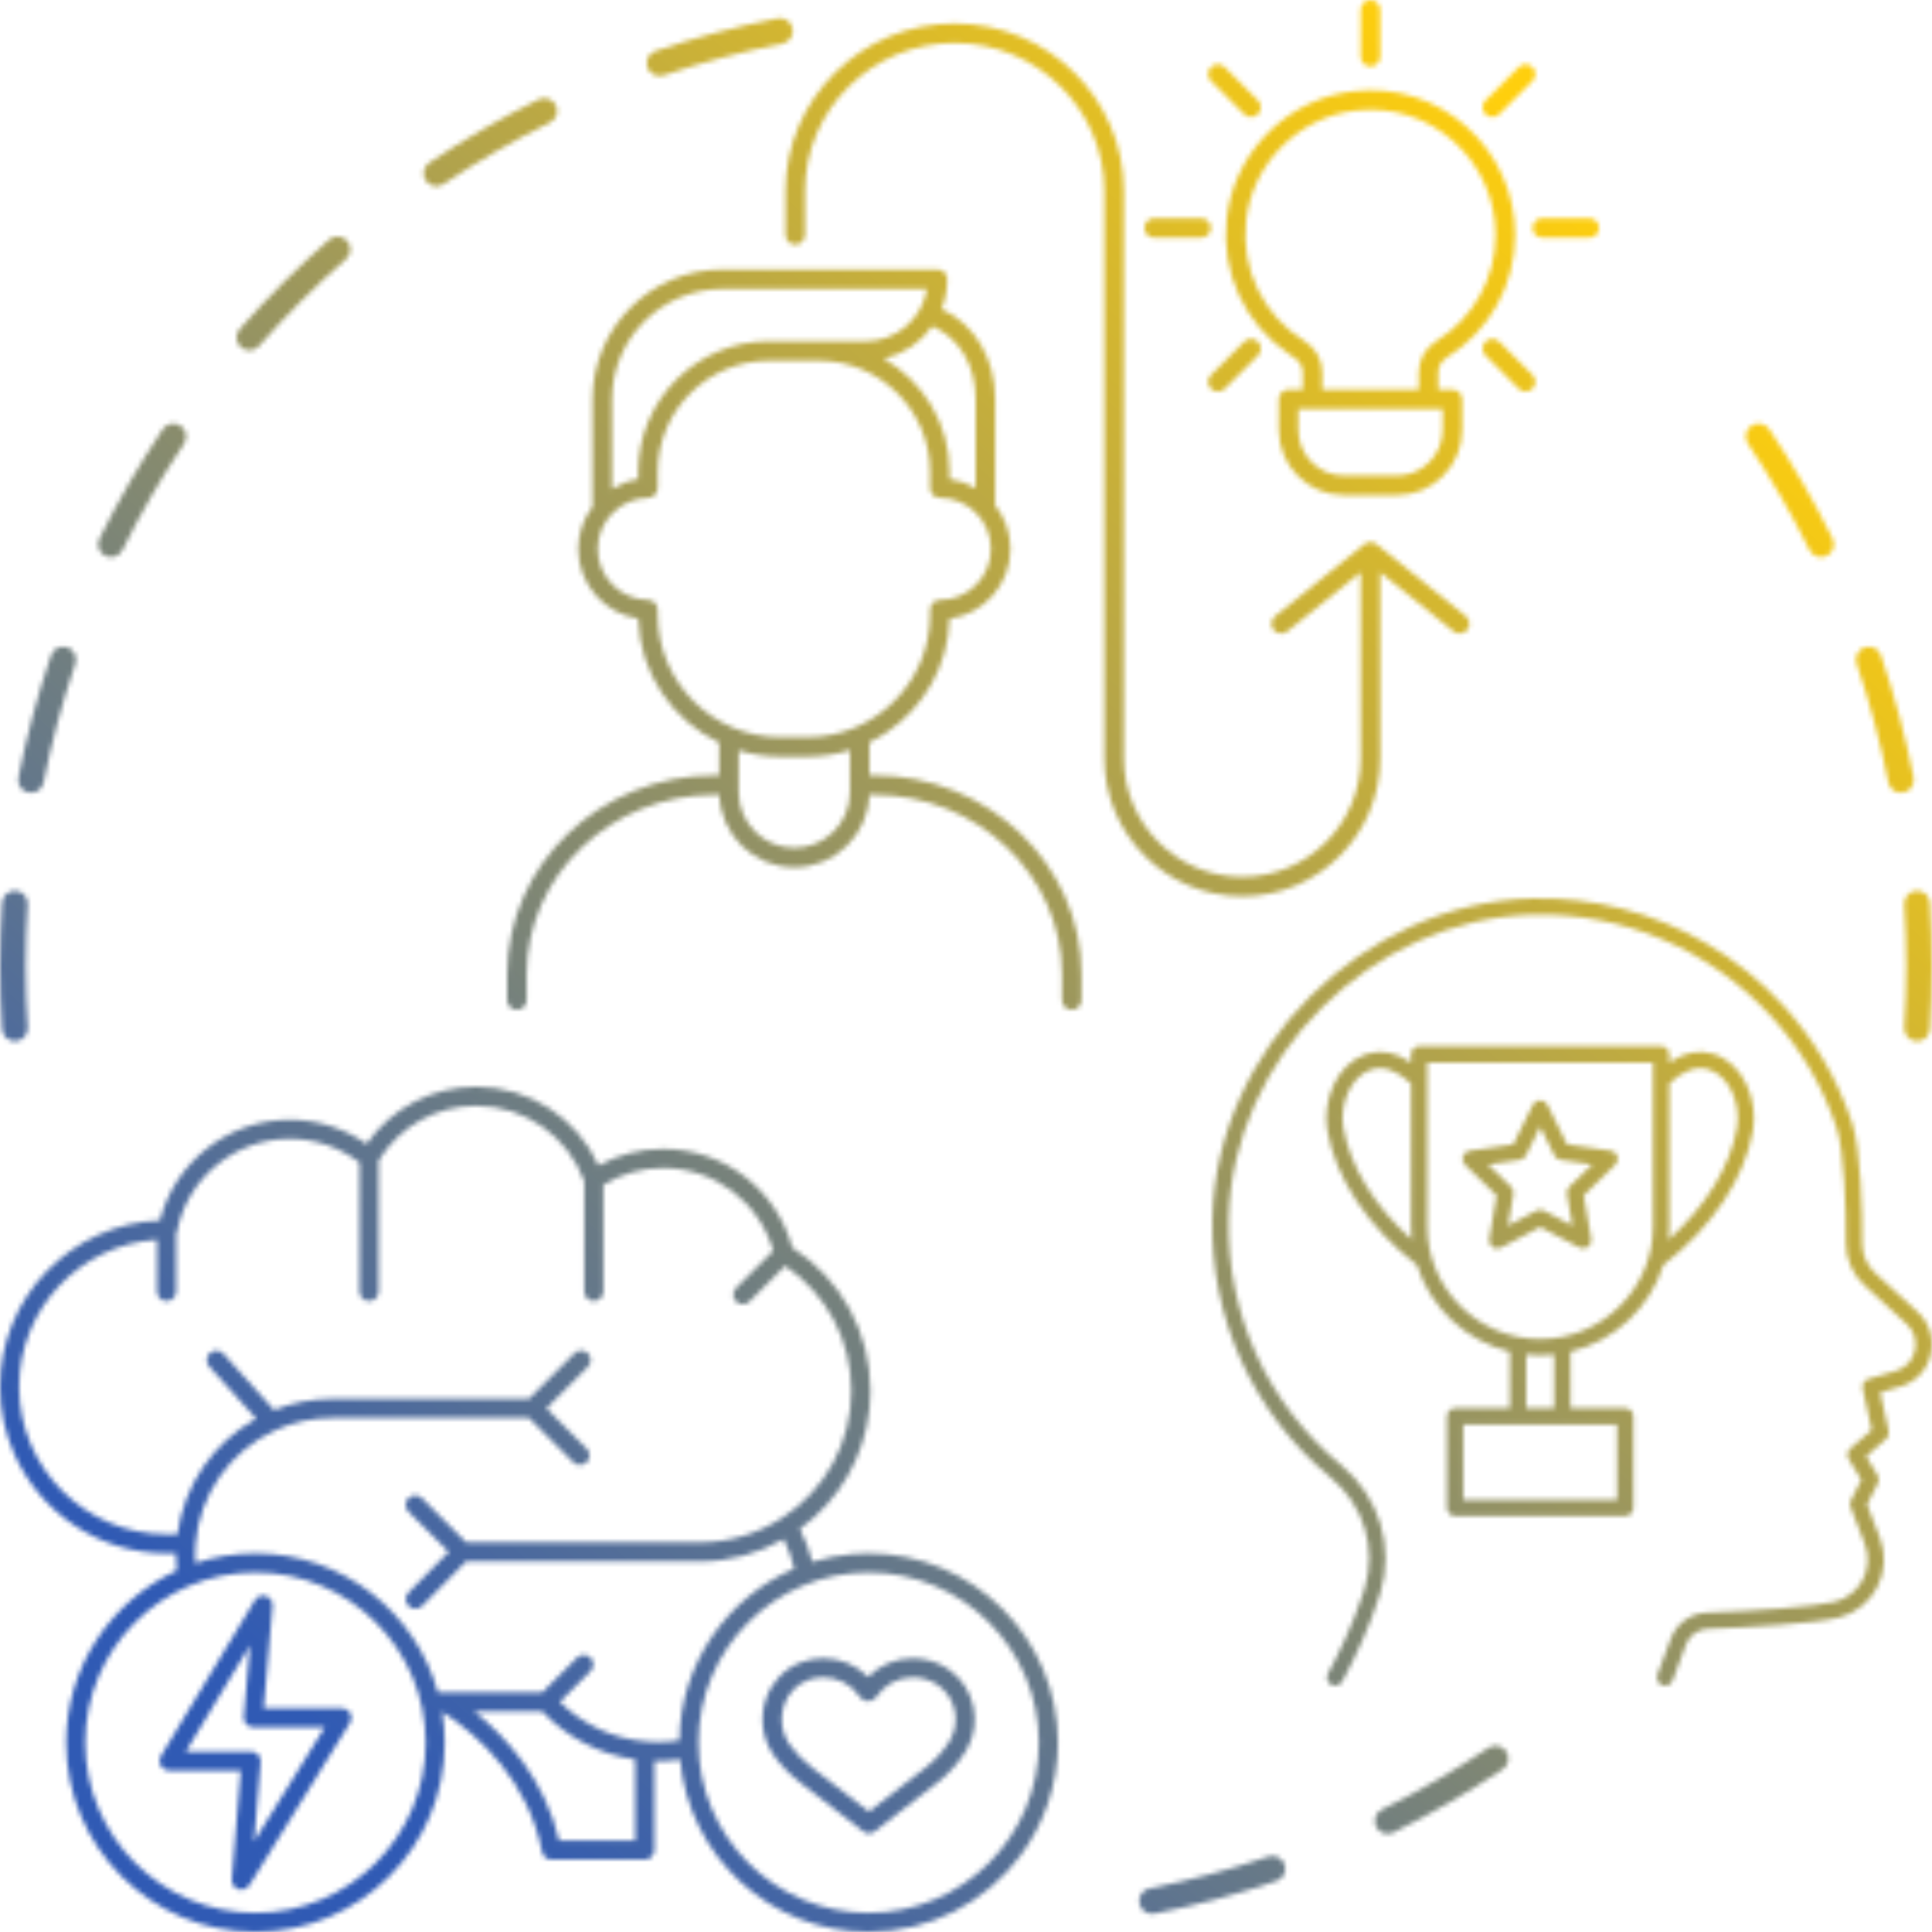
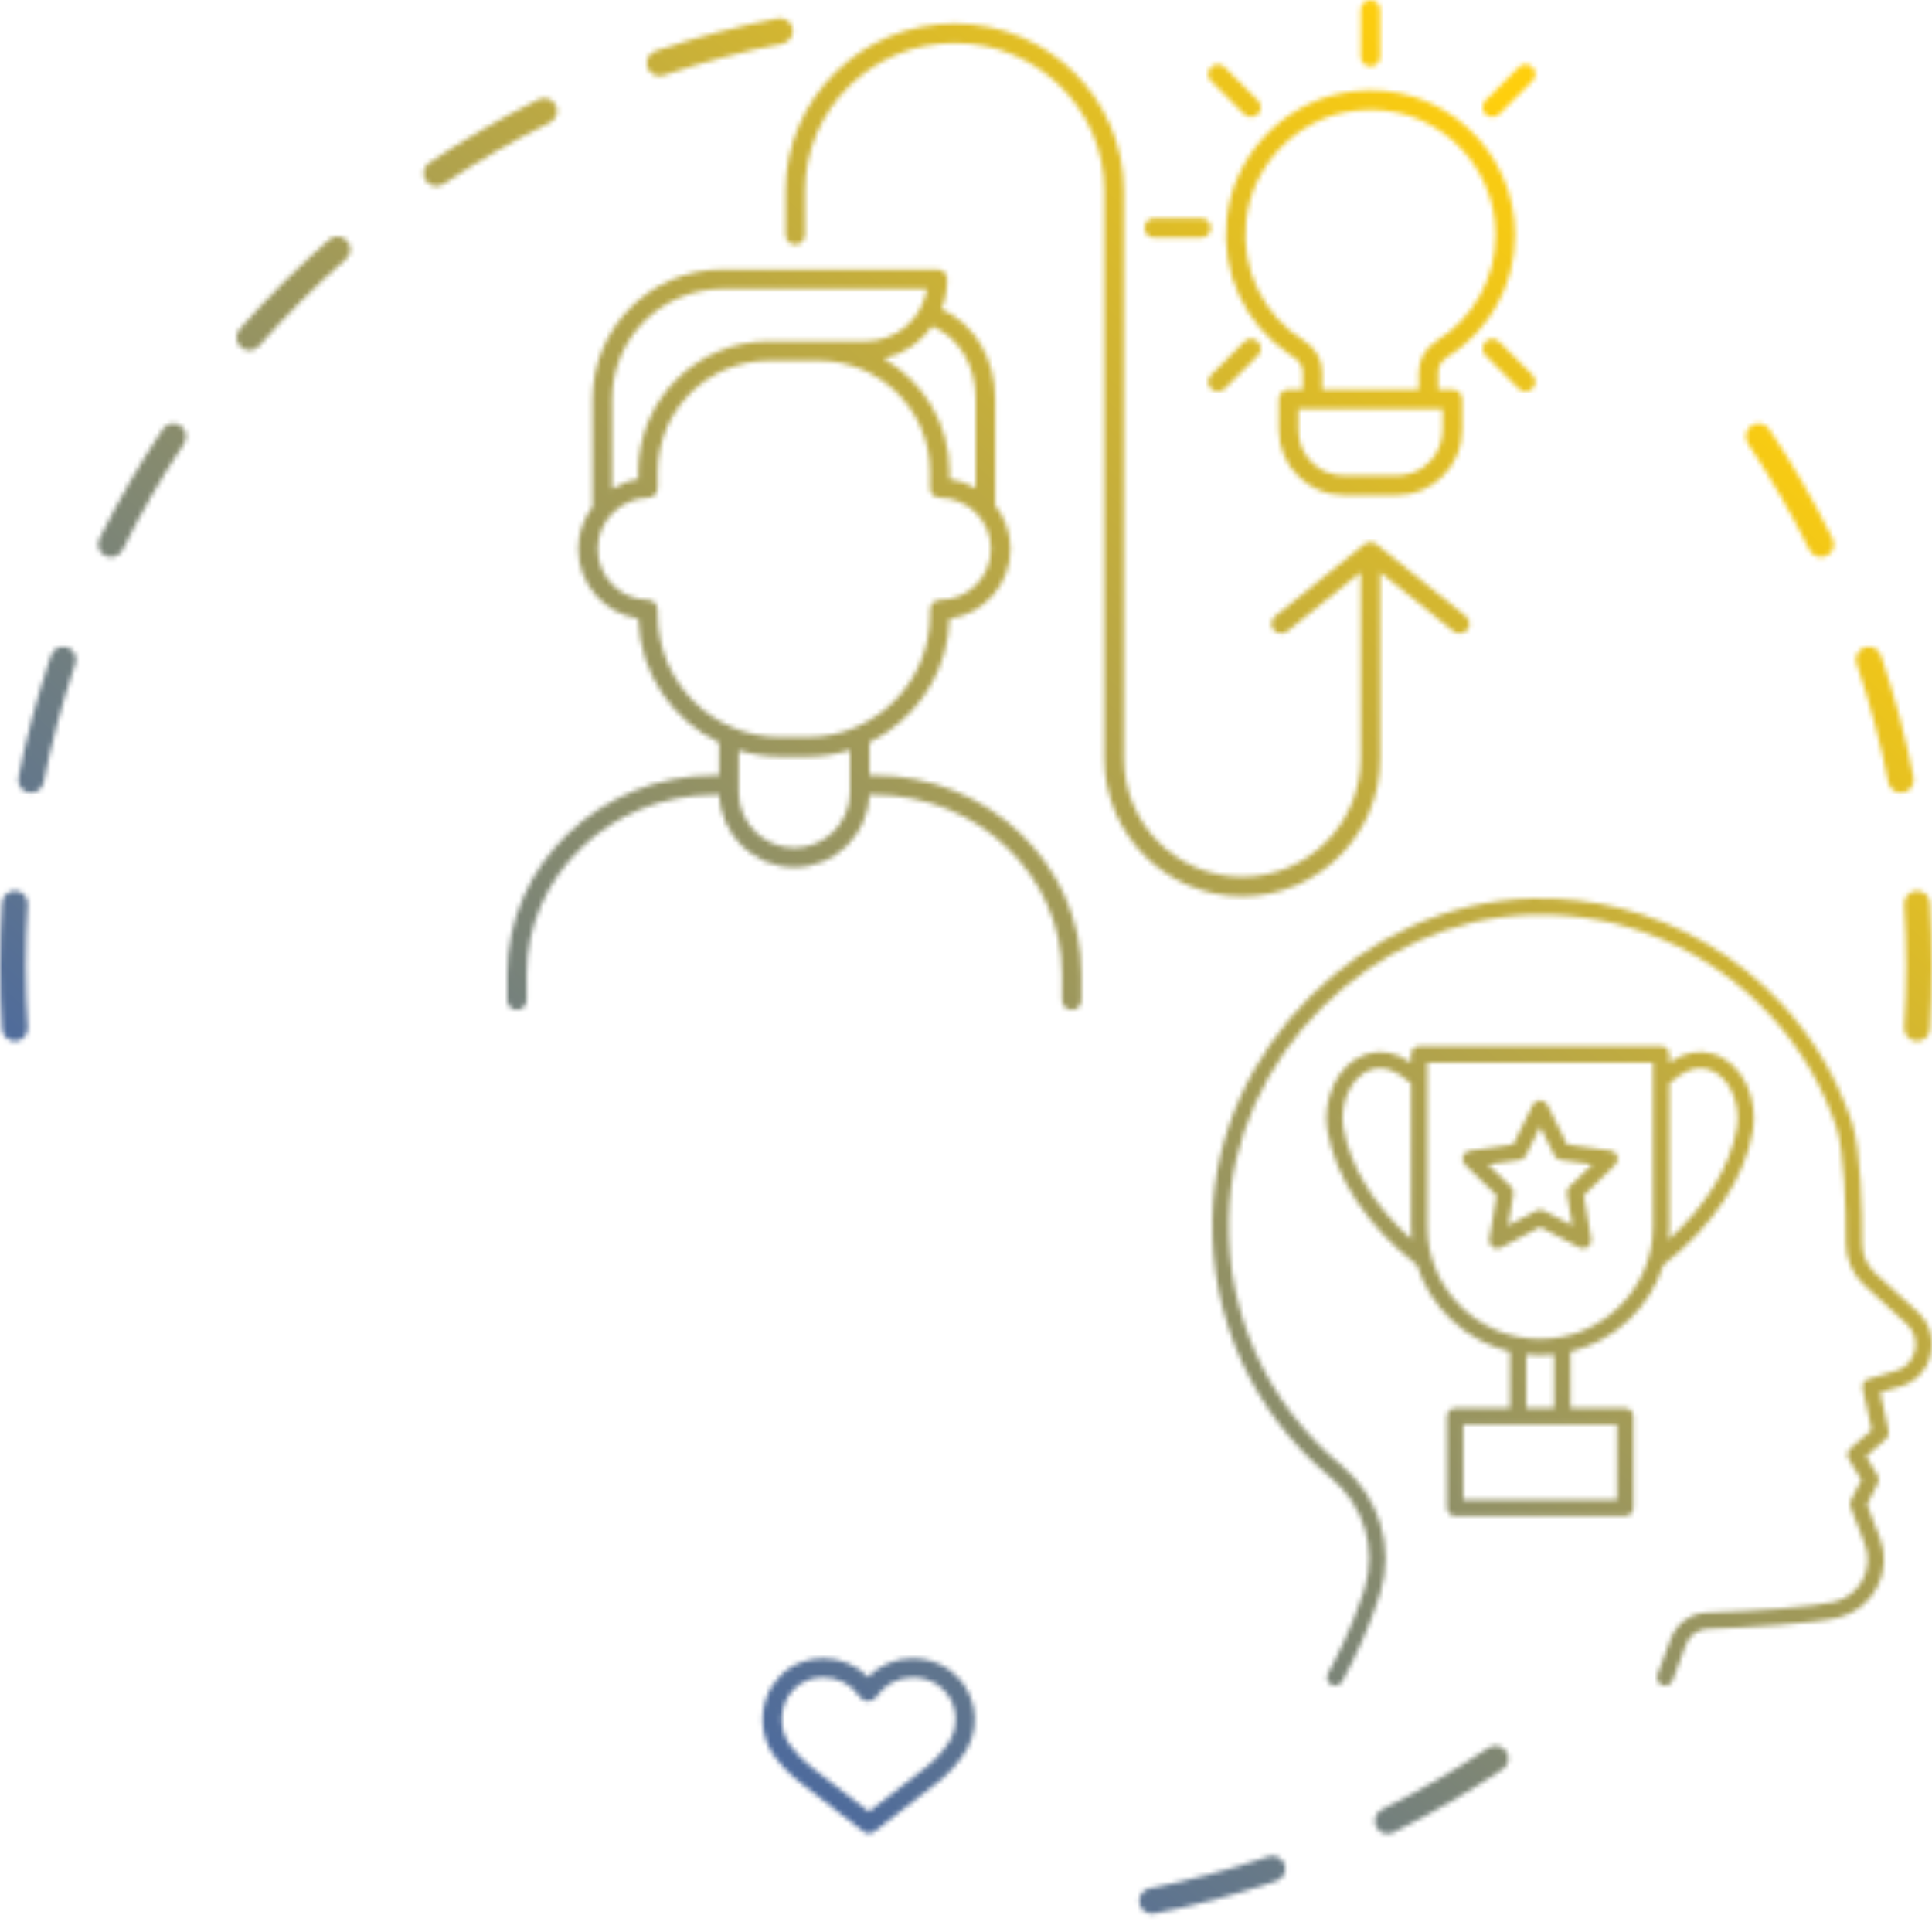
<svg xmlns="http://www.w3.org/2000/svg" width="400" height="400" viewBox="0 0 400 400" fill="none">
  <mask id="mask0_259_6448" style="mask-type:alpha" maskUnits="userSpaceOnUse" x="0" y="0" width="400" height="400">
    <path fill-rule="evenodd" clip-rule="evenodd" d="M164.096 5.9C164.381 7.341 163.444 8.74 162.003 9.025C153.594 10.688 145.38 12.893 137.398 15.602C136.008 16.074 134.497 15.329 134.025 13.938C133.553 12.547 134.298 11.037 135.689 10.565C143.89 7.782 152.33 5.516 160.971 3.807C162.411 3.522 163.811 4.459 164.096 5.9ZM115.084 21.793C115.735 23.11 115.195 24.705 113.878 25.355C106.233 29.133 98.871 33.397 91.834 38.109C90.614 38.926 88.962 38.599 88.144 37.378C87.327 36.158 87.654 34.506 88.875 33.689C96.104 28.849 103.667 24.468 111.521 20.587C112.838 19.936 114.433 20.476 115.084 21.793ZM71.882 49.875C72.851 50.979 72.742 52.659 71.638 53.628C65.251 59.234 59.234 65.251 53.628 71.638C52.659 72.742 50.979 72.851 49.875 71.882C48.771 70.913 48.661 69.233 49.63 68.129C55.388 61.569 61.569 55.388 68.129 49.63C69.233 48.661 70.913 48.771 71.882 49.875ZM362.622 88.145C363.842 87.327 365.494 87.654 366.311 88.875C371.151 96.104 375.533 103.667 379.413 111.522C380.064 112.838 379.524 114.433 378.207 115.084C376.89 115.735 375.295 115.195 374.645 113.878C370.867 106.233 366.603 98.871 361.891 91.834C361.074 90.614 361.401 88.962 362.622 88.145ZM37.378 88.145C38.599 88.962 38.926 90.614 38.108 91.834C33.397 98.872 29.133 106.233 25.355 113.878C24.705 115.195 23.11 115.735 21.793 115.084C20.476 114.433 19.936 112.838 20.587 111.522C24.467 103.667 28.849 96.104 33.688 88.875C34.506 87.654 36.157 87.328 37.378 88.145ZM386.062 134.025C387.453 133.553 388.963 134.298 389.435 135.689C392.218 143.89 394.484 152.331 396.193 160.971C396.478 162.411 395.541 163.811 394.1 164.096C392.659 164.381 391.26 163.444 390.975 162.003C389.312 153.594 387.107 145.38 384.398 137.399C383.926 136.008 384.671 134.497 386.062 134.025ZM13.938 134.025C15.329 134.497 16.074 136.008 15.602 137.399C12.893 145.38 10.688 153.594 9.025 162.003C8.74 163.444 7.341 164.381 5.9 164.096C4.459 163.811 3.522 162.412 3.807 160.971C5.516 152.331 7.782 143.89 10.565 135.689C11.037 134.298 12.547 133.553 13.938 134.025ZM396.753 184.427C398.219 184.332 399.484 185.444 399.578 186.91C399.858 191.237 400 195.602 400 200C400 204.398 399.858 208.763 399.578 213.091C399.484 214.556 398.219 215.668 396.753 215.573C395.287 215.478 394.176 214.213 394.27 212.748C394.543 208.534 394.681 204.283 394.681 200C394.681 195.717 394.543 191.466 394.27 187.253C394.176 185.787 395.287 184.522 396.753 184.427ZM3.247 184.427C4.713 184.522 5.824 185.787 5.73 187.253C5.457 191.466 5.319 195.717 5.319 200C5.319 204.283 5.457 208.534 5.73 212.748C5.824 214.213 4.713 215.478 3.247 215.573C1.781 215.668 0.516 214.556 0.422 213.091C0.142 208.763 0 204.398 0 200C0 195.602 0.142 191.237 0.422 186.91C0.516 185.444 1.781 184.332 3.247 184.427ZM311.855 362.622C312.673 363.843 312.346 365.494 311.125 366.312C303.896 371.151 296.333 375.533 288.479 379.413C287.162 380.064 285.567 379.524 284.916 378.207C284.265 376.89 284.805 375.295 286.122 374.645C293.767 370.867 301.129 366.603 308.166 361.891C309.386 361.074 311.038 361.401 311.855 362.622ZM265.975 386.062C266.447 387.453 265.702 388.963 264.311 389.435C256.11 392.218 247.67 394.484 239.029 396.193C237.589 396.478 236.189 395.541 235.904 394.1C235.619 392.66 236.556 391.26 237.997 390.975C246.406 389.312 254.62 387.107 262.602 384.398C263.992 383.926 265.503 384.671 265.975 386.062Z" fill="black" />
    <path d="M165.901 344.141C162.443 345.432 159.766 348.229 158.562 351.818C157.297 355.589 157.792 359.662 159.917 362.995L160.089 363.255C161.583 365.406 163.5 367.396 165.781 369.162L178.698 379.156C179.052 379.432 179.479 379.573 179.906 379.573C180.333 379.573 180.76 379.432 181.12 379.156L193.984 369.146C196.547 367.151 198.615 364.828 200.13 362.25C200.13 362.245 200.161 362.193 200.167 362.188C203.339 356.646 201.76 349.417 196.568 345.729C194.349 344.156 191.734 343.323 189.005 343.323C185.484 343.323 182.167 344.734 179.734 347.182C177.307 344.734 173.99 343.323 170.464 343.323C168.896 343.323 167.359 343.599 165.901 344.141ZM181.385 351.391C183.083 348.813 185.932 347.276 189.005 347.276C190.911 347.276 192.734 347.854 194.281 348.953C197.833 351.474 198.911 356.427 196.734 360.224L198.453 361.203L196.719 360.255C195.464 362.396 193.724 364.339 191.557 366.026L179.901 375.094L168.198 366.037C166.234 364.516 164.599 362.823 163.333 361.005L163.245 360.87C161.766 358.552 161.427 355.708 162.307 353.073C163.13 350.62 164.943 348.714 167.281 347.844C168.297 347.469 169.37 347.276 170.464 347.276C173.536 347.276 176.385 348.813 178.089 351.391C178.818 352.5 180.651 352.5 181.385 351.391Z" fill="black" />
-     <path d="M70.787 353.661H54.583L56.432 332.5C56.511 331.583 55.948 330.734 55.073 330.453C54.203 330.167 53.245 330.521 52.771 331.307L33.286 363.599C32.922 364.208 32.911 364.969 33.261 365.589C33.609 366.208 34.266 366.594 34.979 366.594H49.844L47.99 389.109C47.911 390.021 48.474 390.865 49.339 391.151C49.542 391.219 49.75 391.25 49.958 391.25C50.625 391.25 51.271 390.906 51.636 390.313L72.469 356.677C72.844 356.068 72.865 355.302 72.516 354.677C72.167 354.047 71.505 353.661 70.787 353.661ZM52.599 381.25L53.958 364.781C54.005 364.229 53.818 363.688 53.443 363.281C53.068 362.875 52.542 362.641 51.99 362.641H38.479L51.755 340.641L50.464 355.464C50.411 356.016 50.599 356.563 50.974 356.969C51.349 357.38 51.875 357.609 52.432 357.609H67.24L52.599 381.25Z" fill="black" />
-     <path d="M34.495 321.604H36.432C36.432 321.729 36.432 321.849 36.432 321.974C36.432 323.052 36.484 324.115 36.589 325.172C23.094 331.365 13.693 345 13.693 360.802C13.693 382.411 31.271 399.995 52.885 399.995C74.495 399.995 92.078 382.411 92.078 360.802C92.078 358.62 91.891 356.479 91.547 354.391C99.51 359.594 109.333 368.766 112.24 383.438C112.422 384.359 113.234 385.026 114.177 385.026H133.5C134.589 385.026 135.474 384.146 135.474 383.052V364.62C135.729 364.625 135.979 364.63 136.219 364.63C137.776 364.63 139.307 364.516 140.813 364.302C142.589 384.281 159.411 399.995 179.839 399.995C192.646 399.995 204.031 393.823 211.193 384.297C216.115 377.745 219.031 369.609 219.031 360.802C219.031 339.188 201.453 321.609 179.839 321.609C178.724 321.609 177.625 321.667 176.531 321.755C173.651 322 170.854 322.547 168.182 323.38C167.573 321.021 166.714 318.724 165.599 316.542C166.641 315.792 167.625 314.984 168.568 314.135C175.932 307.505 180.203 298.073 180.203 287.964C180.203 275.854 174.172 264.823 164.026 258.297C160.75 246.229 149.865 237.875 137.281 237.875C132.573 237.875 127.995 239.057 123.917 241.313C119.479 231.464 109.609 225 98.635 225C89.443 225 81.099 229.385 75.901 236.833C71.26 233.589 65.693 231.823 59.995 231.823C47.281 231.823 36.229 240.495 33.115 252.667C14.734 253.391 0 268.573 0 287.13C0 292.052 1.047 296.734 2.917 300.974C8.266 313.109 20.401 321.604 34.495 321.604ZM32.516 256.661V267.401C32.516 268.49 33.401 269.375 34.49 269.375C35.583 269.375 36.469 268.49 36.469 267.401V255.448C36.536 255.302 36.609 255.156 36.641 254.99C38.807 243.859 48.63 235.776 59.995 235.776C65.219 235.776 70.302 237.526 74.438 240.688V267.401C74.438 268.49 75.323 269.375 76.412 269.375C77.505 269.375 78.391 268.49 78.391 267.401V240.26C82.766 233.172 90.292 228.953 98.635 228.953C108.646 228.953 117.573 235.224 120.974 244.583V267.401C120.974 268.49 121.854 269.375 122.948 269.375C124.042 269.375 124.922 268.49 124.922 267.401V245.318C128.646 243.036 132.891 241.823 137.281 241.823C147.943 241.823 157.161 248.828 160.089 258.969L152.391 266.667C151.62 267.438 151.62 268.688 152.391 269.458C152.776 269.844 153.281 270.036 153.786 270.036C154.297 270.036 154.802 269.844 155.188 269.458L162.568 262.078C171.161 267.927 176.25 277.484 176.25 287.964C176.25 298.635 170.901 308.469 161.938 314.266C161.932 314.266 161.932 314.266 161.932 314.266C156.828 317.583 150.927 319.333 144.859 319.333H96.516L87.354 310.172C86.583 309.401 85.333 309.401 84.562 310.172C83.792 310.943 83.792 312.193 84.562 312.964L92.896 321.302L84.583 329.719C83.818 330.495 83.828 331.745 84.604 332.51C84.99 332.891 85.49 333.083 85.99 333.083C86.5 333.083 87.01 332.885 87.396 332.495L96.49 323.286H144.859C150.979 323.286 156.943 321.693 162.25 318.677C163.214 320.62 163.943 322.661 164.448 324.76C150.604 330.698 140.844 344.385 140.656 360.339C139.214 360.563 137.729 360.677 136.219 360.677C135.49 360.677 134.698 360.641 133.667 360.552C126.938 359.984 120.708 357.083 115.901 352.365L122.266 345.995C123.036 345.224 123.036 343.974 122.266 343.203C121.495 342.432 120.245 342.432 119.474 343.203L112.302 350.375H90.662C86.083 333.813 70.885 321.609 52.885 321.609C48.547 321.609 44.375 322.328 40.469 323.635C40.432 323.083 40.385 322.531 40.385 321.974C40.385 321.229 40.417 320.5 40.474 319.776C41.25 309.464 47.594 300.396 57.036 296.109C60.719 294.422 64.672 293.568 68.787 293.568H109.516L118.677 302.724C119.063 303.115 119.568 303.307 120.073 303.307C120.578 303.307 121.083 303.115 121.469 302.724C122.245 301.953 122.245 300.703 121.469 299.932L113.13 291.594L121.719 282.984C122.49 282.214 122.49 280.964 121.719 280.193C120.943 279.422 119.693 279.422 118.922 280.198L109.521 289.615H68.787C64.599 289.615 60.557 290.401 56.75 291.943L46.26 280.276C45.531 279.469 44.281 279.401 43.474 280.13C42.661 280.859 42.594 282.109 43.323 282.922L53.036 293.719C44.135 298.677 38.078 307.536 36.734 317.651H34.495C17.656 317.651 3.953 303.958 3.953 287.13C3.953 270.953 16.594 257.682 32.516 256.661ZM215.083 360.802C215.083 380.234 199.271 396.042 179.839 396.042C160.406 396.042 144.599 380.234 144.599 360.802C144.599 341.37 160.406 325.557 179.839 325.557C199.271 325.557 215.083 341.37 215.083 360.802ZM88.125 360.802C88.125 380.234 72.318 396.042 52.885 396.042C33.453 396.042 17.641 380.234 17.641 360.802C17.641 341.37 33.453 325.557 52.885 325.557C72.318 325.557 88.125 341.37 88.125 360.802ZM98.193 354.328H112.255C117.401 359.771 124.161 363.255 131.521 364.286V381.078H115.771C112.76 368.333 104.813 359.625 98.193 354.328Z" fill="black" />
    <path d="M197.656 4.864C178.344 4.864 162.635 20.422 162.635 39.547V48.625C162.635 49.739 163.536 50.641 164.646 50.641C165.76 50.641 166.661 49.739 166.661 48.625V39.547C166.661 22.646 180.568 8.896 197.656 8.896C214.745 8.896 228.646 22.646 228.646 39.547V157.026C228.646 172.771 241.458 185.583 257.203 185.583C272.948 185.583 285.755 172.771 285.755 157.026V118.469L300.953 130.719C301.328 131.021 301.771 131.167 302.219 131.167C302.807 131.167 303.39 130.911 303.786 130.417C304.484 129.552 304.349 128.281 303.484 127.583L285.005 112.682C284.989 112.672 284.974 112.672 284.963 112.661C284.802 112.536 284.63 112.443 284.437 112.37C284.406 112.359 284.375 112.349 284.344 112.338C284.151 112.281 283.953 112.24 283.739 112.24C283.531 112.24 283.328 112.281 283.14 112.338C283.104 112.349 283.073 112.359 283.042 112.37C282.854 112.443 282.677 112.542 282.521 112.661C282.505 112.672 282.489 112.672 282.474 112.682L264 127.583C263.13 128.281 262.995 129.552 263.693 130.417C264.39 131.281 265.661 131.422 266.526 130.719L281.724 118.469V157.026C281.724 170.552 270.724 181.552 257.203 181.552C243.677 181.552 232.677 170.552 232.677 157.026V39.547C232.677 20.422 216.969 4.864 197.656 4.864Z" fill="black" />
    <path d="M196.583 128.115C203.698 127.135 209.193 121.021 209.193 113.646C209.193 110.229 208 107.094 206.031 104.604V82.615C206.031 74.172 201.75 67.099 194.943 63.979C195.698 62.068 196.115 59.984 196.115 57.802C196.115 56.693 195.214 55.786 194.099 55.786H149.573C134.734 55.786 122.667 67.859 122.667 82.693V104.896C120.823 107.344 119.714 110.375 119.714 113.646C119.714 120.917 125.13 127.021 132.141 128.083C132.458 139.417 139.234 149.141 148.901 153.76V160.521H147.922C124.255 160.521 105 179.01 105 201.734V207.057C105 208.172 105.901 209.073 107.016 209.073C108.13 209.073 109.031 208.172 109.031 207.057V201.734C109.031 181.229 126.474 164.552 147.922 164.552H148.927C149.208 172.88 156.057 179.578 164.453 179.578C172.849 179.578 179.698 172.88 179.979 164.552H180.99C202.432 164.552 219.875 181.229 219.875 201.734V207.057C219.875 208.172 220.776 209.073 221.891 209.073C223.005 209.073 223.906 208.172 223.906 207.057V201.734C223.906 179.005 204.651 160.521 180.99 160.521H180.005V153.677C181.307 153.042 182.557 152.333 183.745 151.521C191.271 146.375 196.307 137.838 196.583 128.115ZM164.453 175.547C158.099 175.547 152.932 170.375 152.932 164.021V155.37C155.651 156.203 158.536 156.651 161.526 156.651H167.203C170.26 156.651 173.203 156.172 175.974 155.302V164.021C175.974 170.375 170.807 175.547 164.453 175.547ZM167.203 152.62H161.526C147.542 152.62 136.161 141.24 136.161 127.255V126.229C136.161 125.125 135.276 124.229 134.177 124.213C128.422 124.135 123.745 119.396 123.745 113.646C123.745 107.896 128.422 103.156 134.177 103.078C135.276 103.062 136.161 102.161 136.161 101.062V97.708C136.161 85.005 146.495 74.672 159.198 74.672H169.531C182.234 74.672 192.568 85.005 192.568 97.708V101.052C192.568 102.167 193.469 103.068 194.583 103.068C200.417 103.068 205.161 107.812 205.161 113.646C205.161 119.479 200.417 124.224 194.583 124.224C193.469 124.224 192.568 125.125 192.568 126.24V127.255C192.568 141.24 181.188 152.62 167.203 152.62ZM149.573 59.818H191.927C190.958 65.958 185.63 70.661 179.224 70.661H169.948C169.807 70.661 169.672 70.641 169.531 70.641H159.198C144.271 70.641 132.13 82.786 132.13 97.708V99.213C130.161 99.51 128.328 100.219 126.698 101.229V82.693C126.698 70.078 136.958 59.818 149.573 59.818ZM202 101.083C200.375 100.115 198.552 99.448 196.599 99.177V97.708C196.599 87.682 191.104 78.932 182.979 74.255C187.099 73.312 190.656 70.88 193.021 67.531C198.599 69.943 202 75.583 202 82.615V101.083Z" fill="black" />
    <path d="M299.547 74.026C308.401 68.51 313.687 59.016 313.687 48.625C313.687 40.12 310.047 31.984 303.708 26.307C297.276 20.552 288.974 17.912 280.323 18.87C279.536 18.953 278.765 19.083 277.995 19.229C265.302 21.682 255.364 32.312 253.969 45.333C252.776 56.49 257.724 67.104 266.922 73.344C267.265 73.578 267.599 73.818 267.958 74.042C269.057 74.724 269.713 75.849 269.713 77.047V80.656H266.776C265.661 80.656 264.76 81.562 264.76 82.672V89.005C264.76 96.458 270.823 102.521 278.276 102.521H289.208C296.656 102.521 302.719 96.458 302.719 89.005V82.672C302.719 81.562 301.818 80.656 300.708 80.656H297.765V77.078C297.765 75.859 298.432 74.719 299.547 74.026ZM298.693 89.005C298.693 94.234 294.437 98.49 289.208 98.49H278.276C273.042 98.49 268.792 94.234 268.792 89.005V84.688H298.693V89.005ZM293.734 80.656H273.745V77.047C273.745 74.448 272.375 72.042 270.083 70.62C261.542 65.307 256.906 55.786 257.979 45.76C259.255 33.823 268.844 24.198 280.765 22.875C288.265 22.042 295.453 24.328 301.021 29.307C306.51 34.224 309.656 41.266 309.656 48.625C309.656 57.615 305.083 65.833 297.417 70.604C295.114 72.042 293.734 74.458 293.734 77.078V80.656Z" fill="black" />
    <path d="M281.724 11.745C281.724 12.854 282.625 13.76 283.74 13.76C284.854 13.76 285.755 12.854 285.755 11.745V2.016C285.755 0.906 284.854 0 283.74 0C282.625 0 281.724 0.906 281.724 2.016V11.745Z" fill="black" />
    <path d="M248.682 45.177H238.953C237.844 45.177 236.938 46.083 236.938 47.193C236.938 48.307 237.844 49.208 238.953 49.208H248.682C249.797 49.208 250.698 48.307 250.698 47.193C250.698 46.083 249.797 45.177 248.682 45.177Z" fill="black" />
-     <path d="M329.057 45.177H319.333C318.219 45.177 317.318 46.083 317.318 47.193C317.318 48.307 318.219 49.208 319.333 49.208H329.057C330.172 49.208 331.073 48.307 331.073 47.193C331.073 46.083 330.172 45.177 329.057 45.177Z" fill="black" />
    <path d="M257.604 23.64C257.995 24.036 258.51 24.229 259.026 24.229C259.542 24.229 260.057 24.036 260.453 23.64C261.24 22.854 261.24 21.578 260.453 20.792L253.573 13.911C252.786 13.125 251.51 13.125 250.724 13.911C249.937 14.703 249.937 15.974 250.724 16.765L257.604 23.64Z" fill="black" />
    <path d="M310.411 70.75C309.625 69.963 308.349 69.963 307.563 70.75C306.776 71.537 306.776 72.812 307.563 73.599L314.438 80.474C314.833 80.87 315.349 81.068 315.865 81.068C316.38 81.068 316.896 80.87 317.286 80.474C318.073 79.688 318.073 78.412 317.286 77.625L310.411 70.75Z" fill="black" />
    <path d="M257.604 70.75L250.724 77.625C249.937 78.412 249.937 79.688 250.724 80.474C251.12 80.87 251.635 81.068 252.151 81.068C252.667 81.068 253.182 80.87 253.573 80.474L260.453 73.599C261.24 72.812 261.24 71.537 260.453 70.75C259.667 69.963 258.391 69.963 257.604 70.75Z" fill="black" />
    <path d="M307.563 23.64C307.953 24.036 308.469 24.229 308.984 24.229C309.5 24.229 310.016 24.036 310.411 23.64L317.286 16.765C318.073 15.974 318.073 14.703 317.286 13.911C316.5 13.125 315.224 13.125 314.438 13.911L307.563 20.792C306.771 21.578 306.771 22.854 307.563 23.64Z" fill="black" />
    <path d="M388.263 263.588C386.517 261.995 385.528 259.725 385.552 257.371C385.616 251.138 385.262 237.917 383.462 232.496C383.457 232.486 383.457 232.476 383.452 232.466C383.447 232.457 383.447 232.452 383.442 232.442C380.431 223.379 375.615 215.19 369.132 208.098C364.434 202.957 359.018 198.647 353.12 195.221C342.361 188.974 329.974 185.711 317.233 186.02C282.184 186.88 251.861 217.156 251.02 252.136C250.518 273.02 259.466 292.645 275.572 305.975C282.346 311.582 285.081 320.557 282.548 328.839C282.43 329.232 282.307 329.615 282.179 330.004C279.936 336.899 276.718 343.249 274.942 346.518C274.5 347.334 274.805 348.351 275.621 348.794C276.433 349.236 277.456 348.936 277.904 348.12C278.037 347.87 278.179 347.599 278.332 347.319C280.334 343.559 283.6 336.914 285.77 329.822C288.702 320.243 285.539 309.867 277.722 303.389C262.413 290.718 253.913 272.066 254.385 252.215C255.182 218.97 284.004 190.193 317.317 189.377C336.04 188.915 354.03 196.568 366.648 210.359C372.811 217.102 377.386 224.888 380.244 233.499C380.249 233.504 380.254 233.513 380.254 233.523C380.259 233.533 380.264 233.543 380.264 233.553C381.804 238.192 382.256 250.318 382.188 257.336C382.153 260.644 383.535 263.824 385.985 266.065C390.25 269.968 394.81 274.17 394.81 274.165C396.335 275.595 396.955 277.655 396.473 279.68C395.991 281.704 394.51 283.258 392.513 283.842L386.826 285.514C385.98 285.759 385.469 286.619 385.656 287.48L387.52 296.061L383.078 299.929C382.463 300.465 382.325 301.364 382.748 302.062L385.375 306.397L383.211 310.624C382.994 311.047 382.97 311.543 383.142 311.985L386.089 319.658C387.018 322.076 386.861 324.779 385.67 327.079C384.485 329.355 382.379 331.021 379.895 331.645C375.994 332.633 363.135 333.577 353.459 333.882C350.04 333.995 347.069 336.138 345.898 339.347C345.111 341.495 344.181 344.006 343.158 346.724C343.084 346.921 343.055 347.122 343.055 347.319C343.055 347.997 343.463 348.636 344.137 348.892C344.334 348.961 344.535 349 344.732 349C345.411 349 346.055 348.582 346.306 347.909C347.334 345.181 348.269 342.655 349.061 340.497C349.76 338.585 351.526 337.307 353.567 337.239C361.482 336.988 375.861 336.133 380.722 334.904C384.136 334.044 387.028 331.753 388.656 328.628C390.295 325.477 390.506 321.771 389.232 318.458L386.551 311.484L388.799 307.09C389.065 306.574 389.045 305.955 388.74 305.458L386.359 301.531L390.486 297.939C390.944 297.536 391.15 296.916 391.023 296.317L389.276 288.295L393.463 287.067C396.631 286.138 398.982 283.666 399.744 280.461C400.512 277.247 399.528 273.978 397.103 271.707C397.103 271.707 392.538 267.5 388.263 263.588ZM338.17 293.225V312.197C338.17 313.121 337.417 313.873 336.487 313.873H301.27C300.341 313.873 299.583 313.121 299.583 312.197V293.225C299.583 292.301 300.341 291.549 301.27 291.549H312.614V279.856C303.479 277.659 296.154 270.774 293.36 261.902C283.266 254.073 276.512 243.938 274.81 234.015C273.786 228.028 276.59 220.292 282.902 218.238C285.922 217.255 289.021 217.854 292.14 219.997V218.287C292.14 217.363 292.893 216.611 293.823 216.611H343.93C344.86 216.611 345.613 217.363 345.613 218.287V219.997C348.741 217.859 351.836 217.255 354.856 218.238C361.167 220.292 363.971 228.028 362.943 234.015C361.251 243.938 354.492 254.078 344.388 261.907C341.594 270.774 334.274 277.655 325.144 279.856V291.549H336.487C337.417 291.549 338.17 292.301 338.17 293.225ZM334.805 294.906H323.476C323.471 294.906 323.466 294.906 323.461 294.906C323.461 294.906 323.456 294.906 323.451 294.906H314.311C314.306 294.906 314.302 294.906 314.297 294.906C314.297 294.906 314.292 294.906 314.287 294.906H302.953V310.516H334.805V294.906ZM278.13 233.449C279.508 241.505 284.589 249.772 292.278 256.638C292.189 255.744 292.14 254.839 292.14 253.925V224.313C289.208 221.6 286.454 220.617 283.945 221.427C279.483 222.882 277.338 228.815 278.13 233.449ZM353.808 221.427C351.309 220.617 348.554 221.6 345.613 224.303V253.925C345.613 254.839 345.568 255.749 345.475 256.643C353.169 249.772 358.25 241.505 359.628 233.449C360.42 228.815 358.27 222.882 353.808 221.427ZM318.876 277.242C331.765 277.242 342.248 266.783 342.248 253.925V219.968H295.505V253.925C295.505 266.783 305.988 277.242 318.876 277.242ZM315.984 280.441V291.549H321.779V280.441C320.825 280.545 319.86 280.604 318.876 280.604C317.898 280.604 316.933 280.545 315.984 280.441ZM303.297 241.132C302.84 240.684 302.672 240.016 302.874 239.411C303.071 238.802 303.597 238.359 304.232 238.266L313.308 236.944L317.366 228.736C317.647 228.161 318.232 227.797 318.872 227.797C319.516 227.797 320.096 228.161 320.382 228.731L324.445 236.939L333.526 238.251C334.161 238.345 334.687 238.787 334.884 239.397C335.085 240.001 334.918 240.67 334.461 241.117L327.894 247.506L329.448 256.53C329.556 257.159 329.295 257.798 328.779 258.172C328.262 258.55 327.574 258.599 327.008 258.299L318.886 254.048L310.765 258.309C310.519 258.437 310.253 258.501 309.982 258.501C309.633 258.501 309.289 258.393 308.994 258.181C308.477 257.808 308.216 257.169 308.325 256.54L309.869 247.516L303.297 241.132ZM314.671 240.144L308.089 241.097L312.855 245.727C313.249 246.11 313.431 246.666 313.337 247.211L312.216 253.753L318.099 250.662C318.591 250.406 319.177 250.406 319.668 250.662L325.552 253.748L324.425 247.206C324.332 246.661 324.514 246.105 324.907 245.722L329.669 241.087L323.087 240.139C322.541 240.06 322.064 239.716 321.823 239.22L318.876 233.273L315.935 239.225C315.689 239.716 315.217 240.06 314.671 240.144Z" fill="black" />
  </mask>
  <g mask="url(#mask0_259_6448)">
    <rect width="400" height="400" fill="url(#paint0_linear_259_6448)" />
  </g>
  <defs>
    <linearGradient id="paint0_linear_259_6448" x1="346.5" y1="53.5" x2="66.799" y2="358.688" gradientUnits="userSpaceOnUse">
      <stop stop-color="#FFCF0D" />
      <stop offset="1" stop-color="#305AB4" />
    </linearGradient>
  </defs>
</svg>